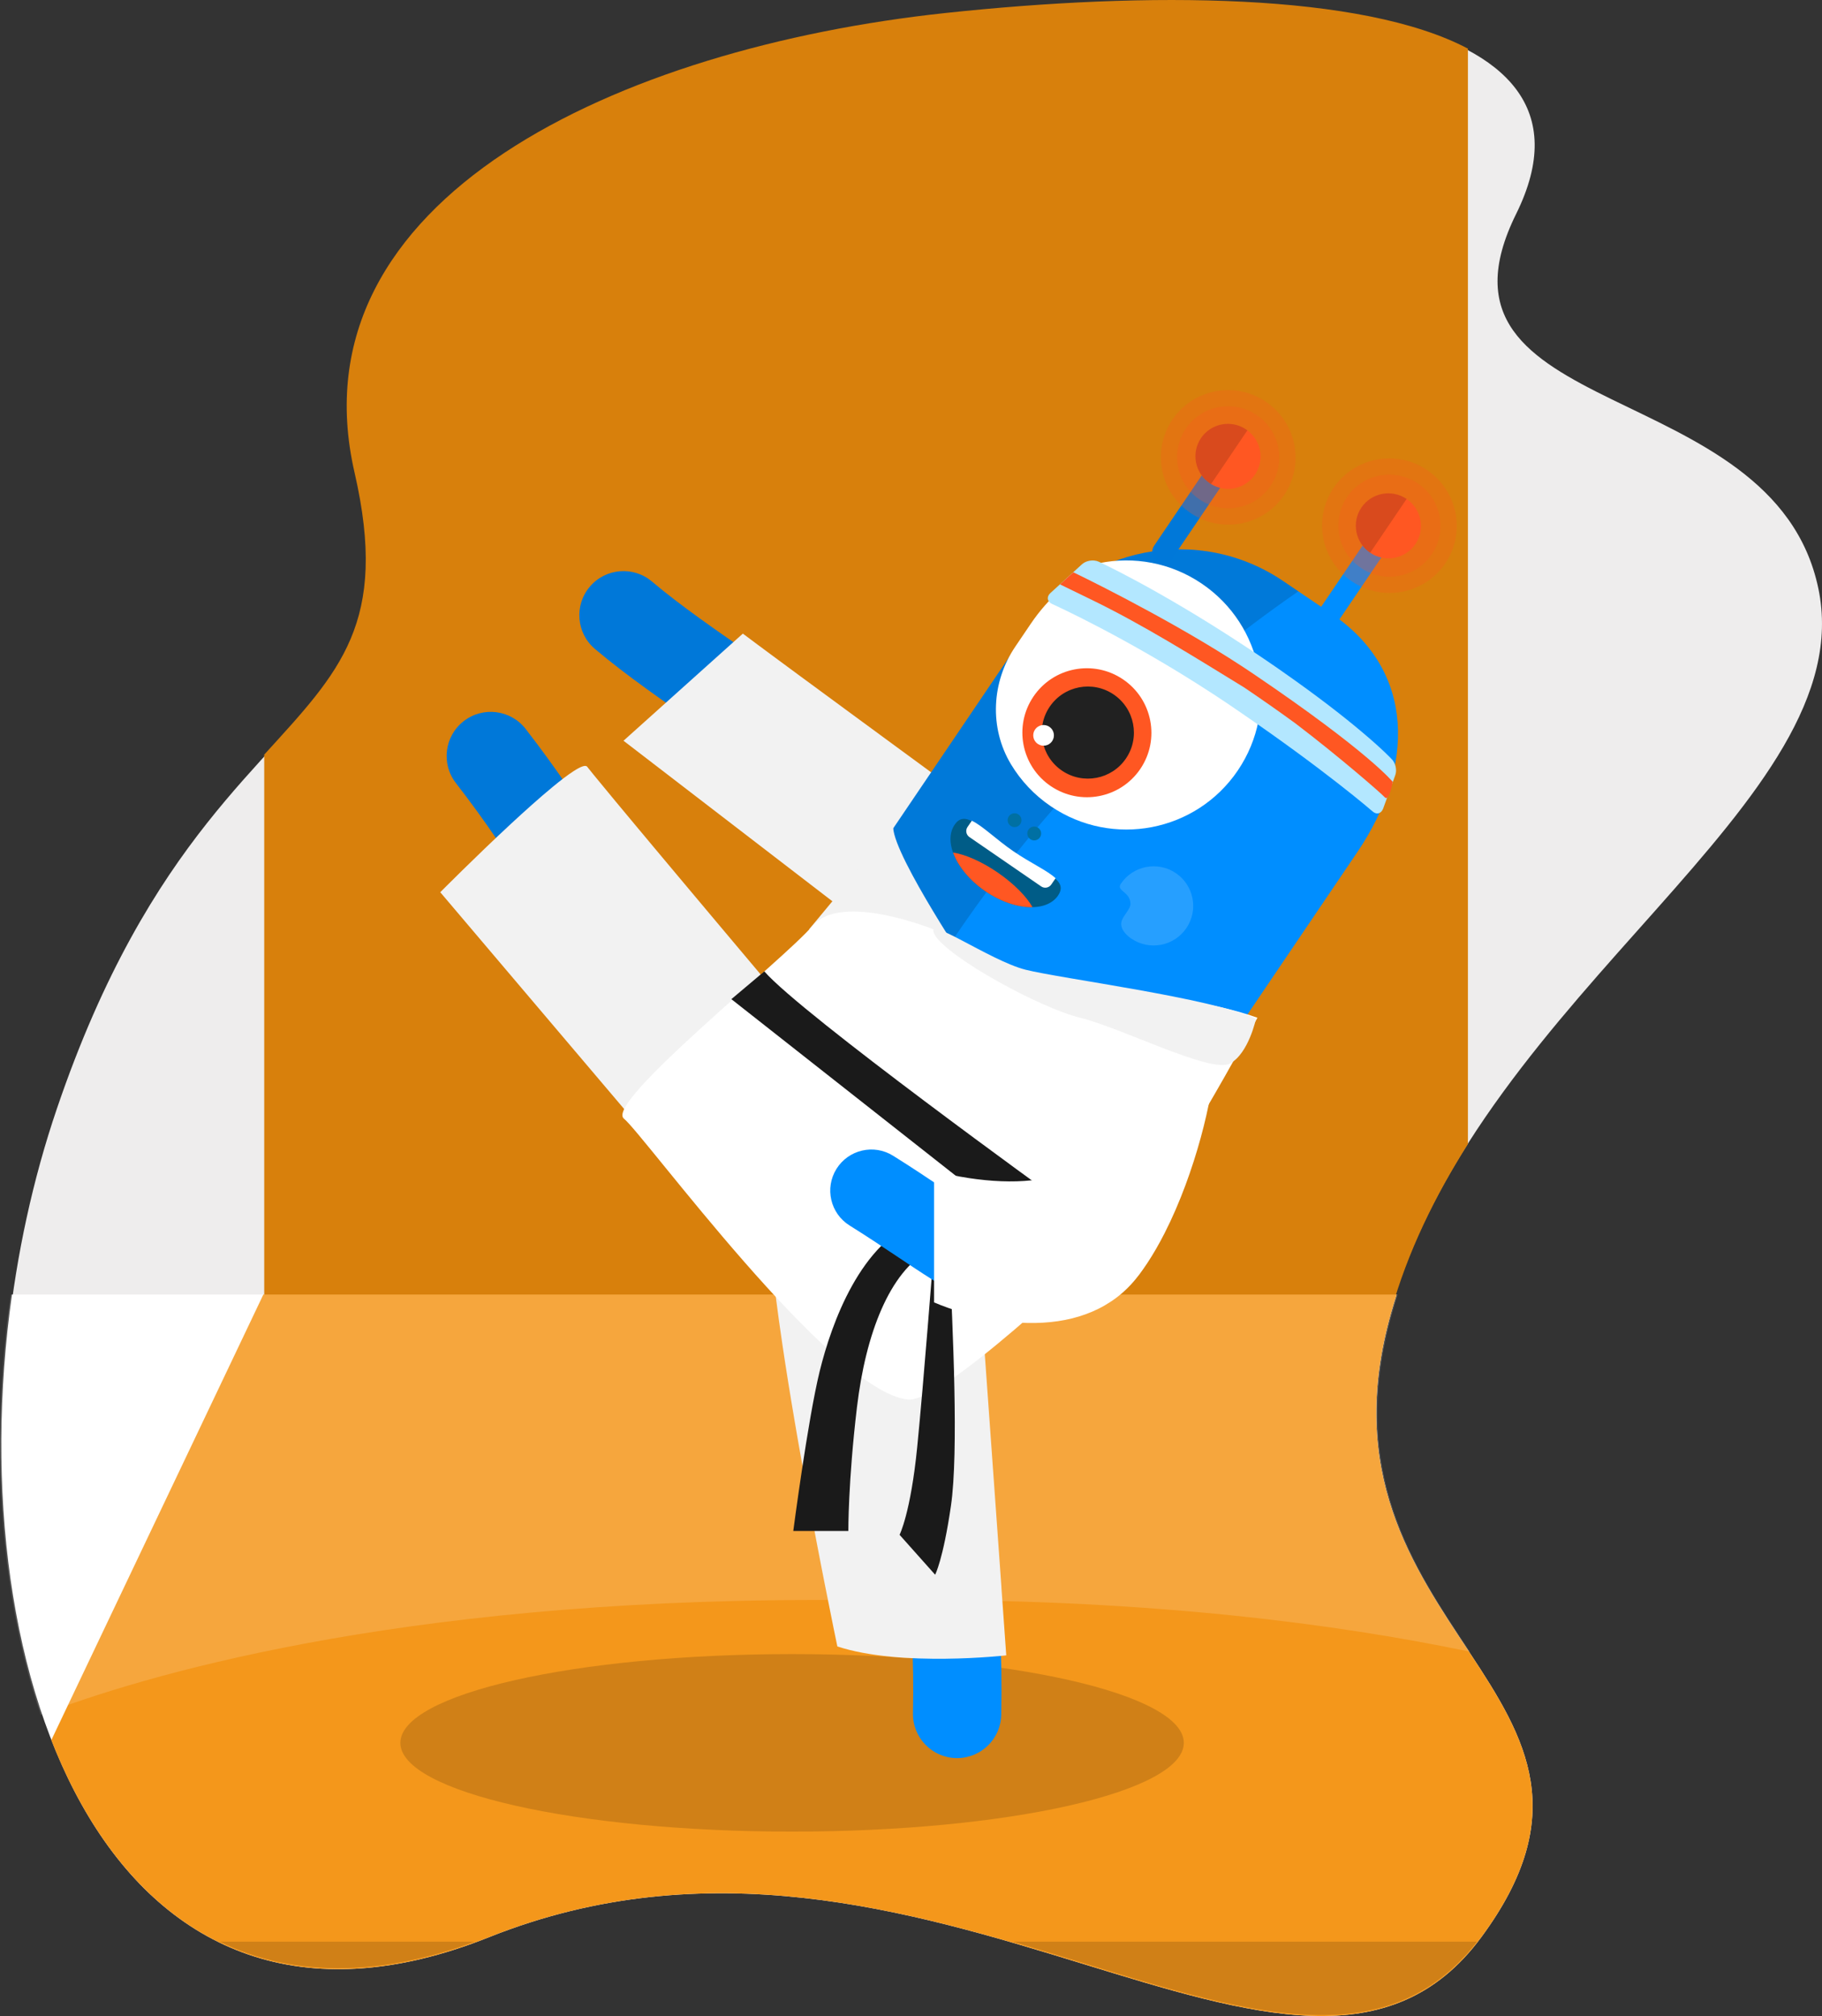
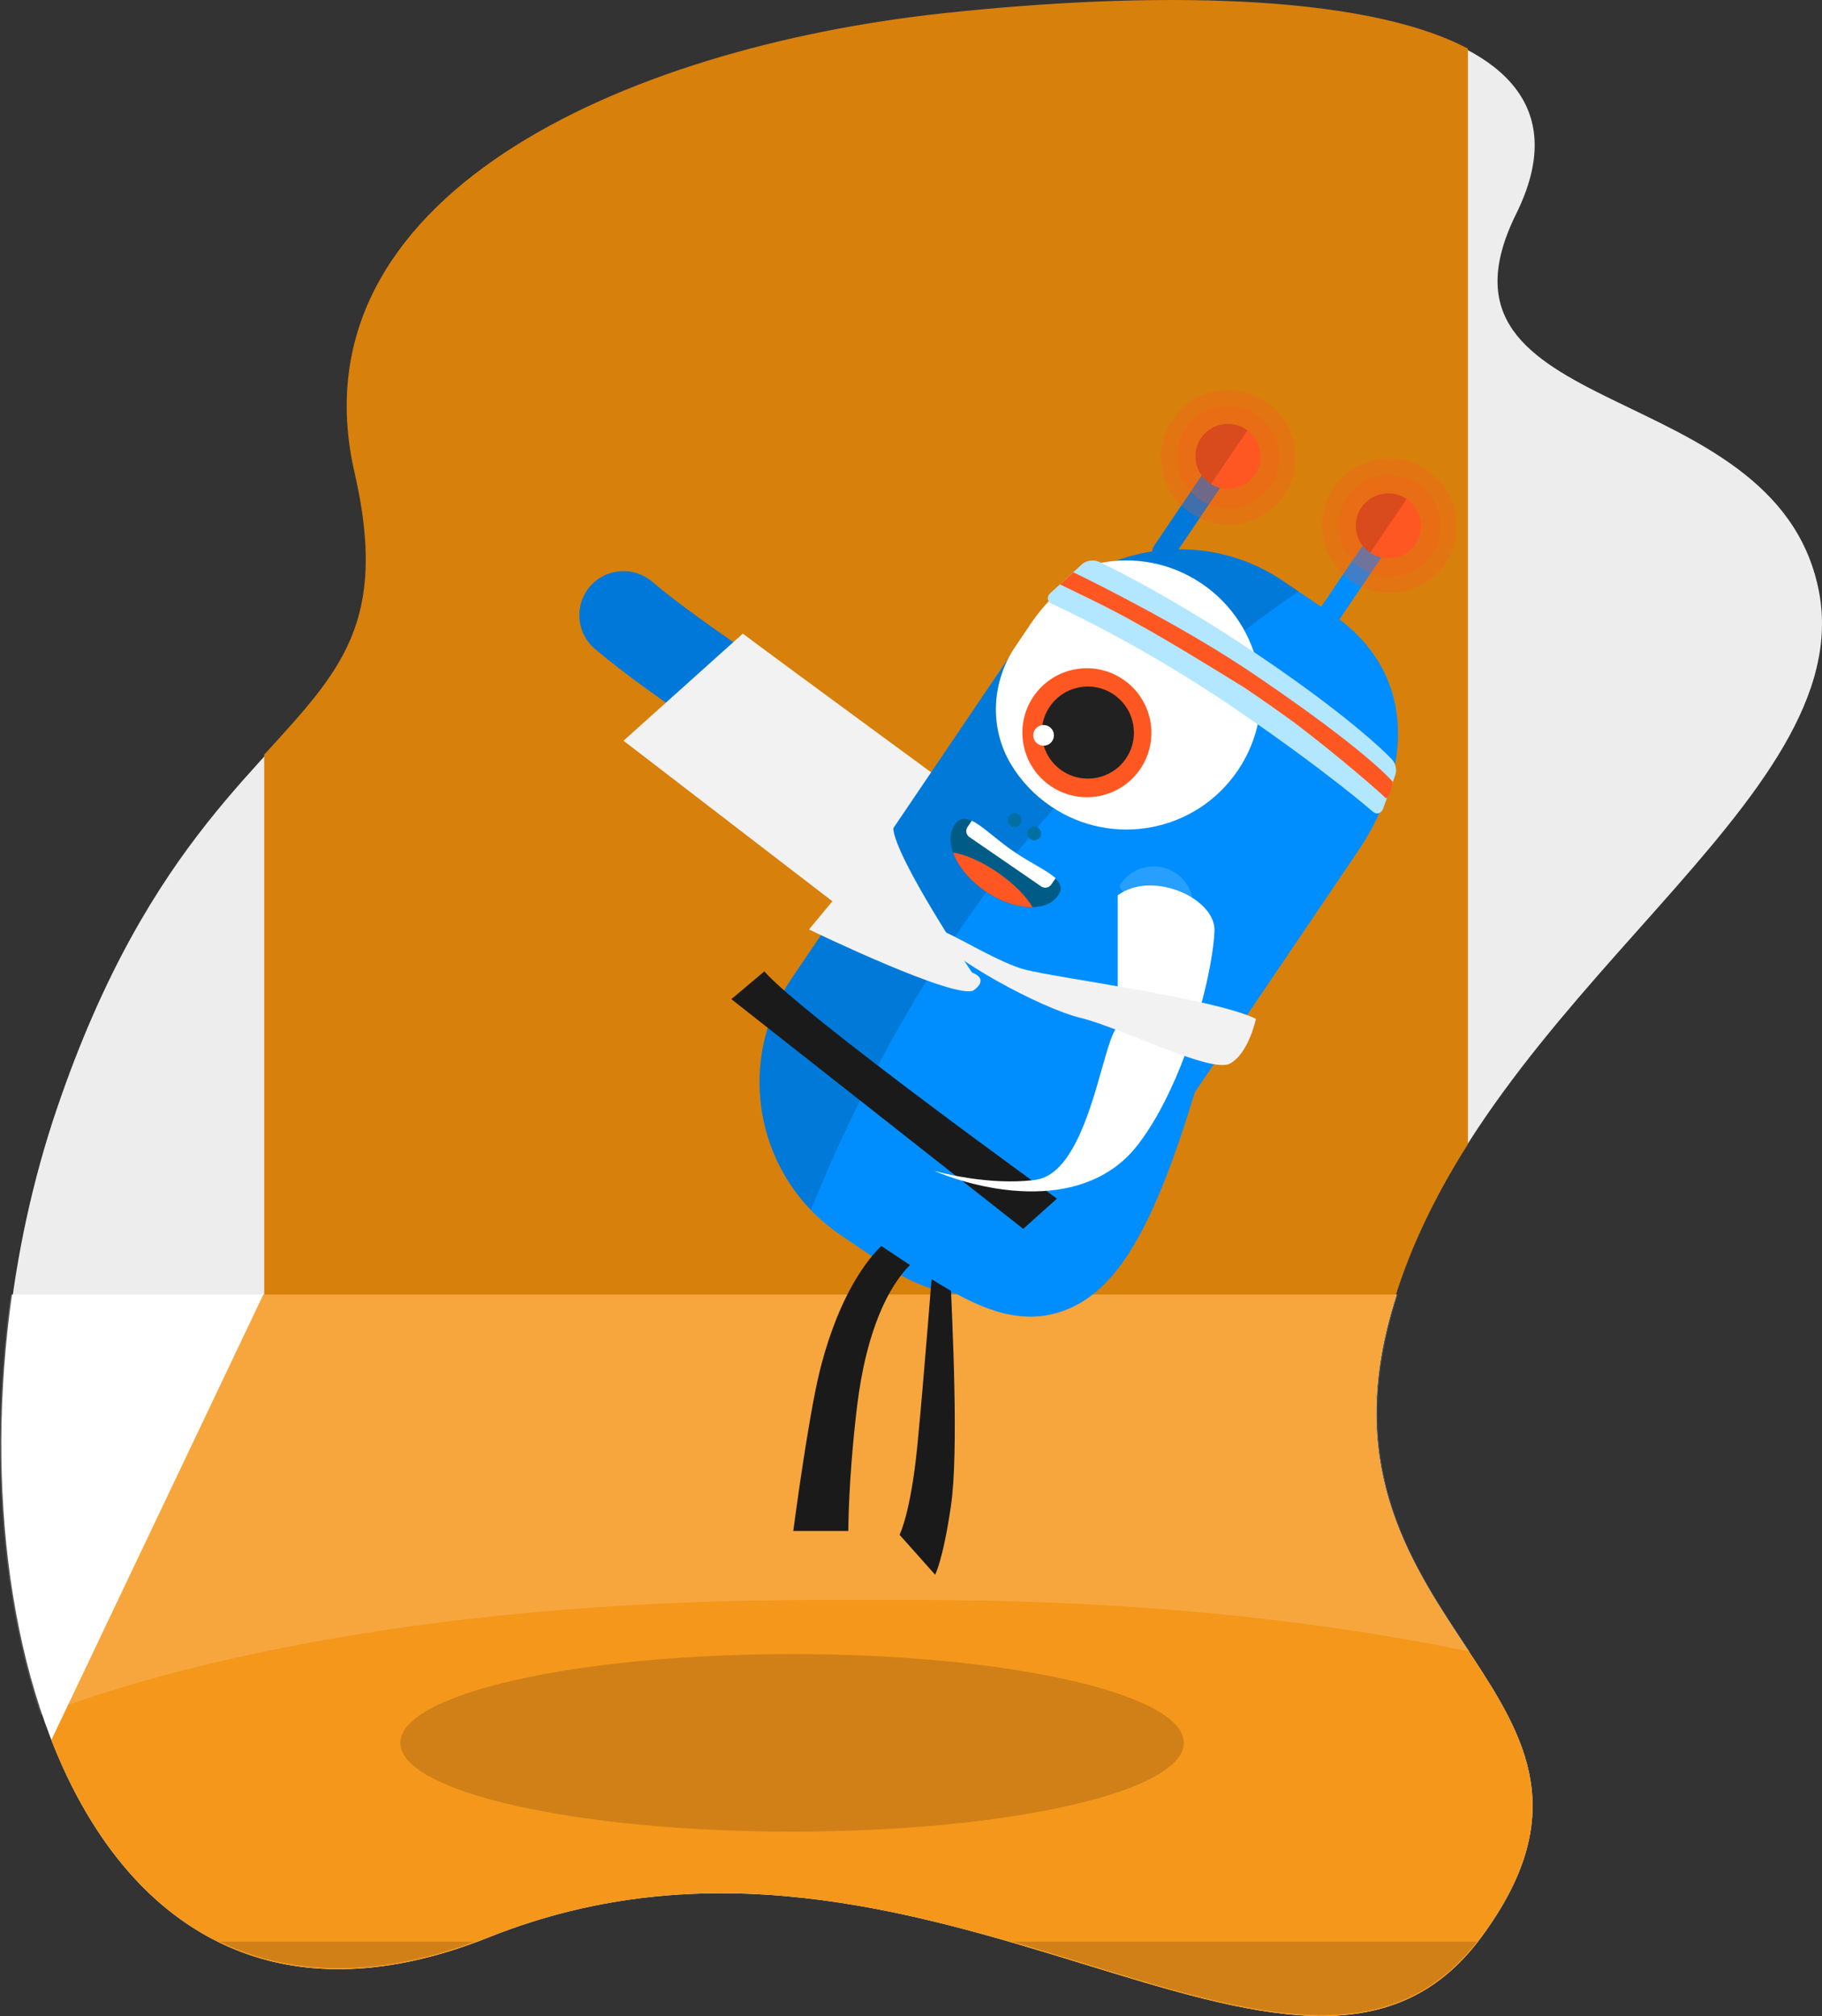
<svg xmlns="http://www.w3.org/2000/svg" id="uuid-da28490f-94ce-4cfd-94a4-4c22dddb87ed" viewBox="0 0 595.37 658.72">
  <rect x="0" y="0" width="595.37" height="658.72" fill="#333333" stroke="none" />
  <g id="uuid-ef73b1b4-4d86-4bbb-973d-d8ad0ef9b095">
    <g id="uuid-240fd2a3-471b-445d-b36e-30140d119e88">
      <path d="M49.44,619.2h58.88V220.9c-19.22,29.04-59.39,52.02-89.74,141.38-31.48,92.52-21.62,207.55,30.86,256.92Z" fill="#eeeded" />
      <path d="M454.55,493.31v101.37h45.62c3.31-35.94-32.03-60.71-45.62-101.37Z" fill="#eeeded" />
      <path d="M594.17,192.24c-14.73-70.17-132.63-53.84-98.73-122.37,16.91-34.21-3.25-53.38-40.89-62.59V427.53c30.14-103.65,154.29-165.42,139.62-235.3Z" fill="#eeeded" />
      <path d="M159.8,632.97c142.96-57.09,265.26,79.95,324.24,0,58.98-79.95-58.98-99.52-29.49-203.95,.57-2.03,1.18-4.03,1.82-6.03H3.91c-17.92,126.32,33.1,259.05,155.89,209.98Z" fill="#fff" fill-rule="evenodd" />
      <path d="M453.3,433.13c.38-1.52,.78-3.07,1.22-4.63,5.49-19.61,14.43-37.73,25.15-54.69V15.89C445.07-2.37,375.17-2.85,308.74,4.27,202.73,15.67,95.24,64.63,115.85,154.38c11.3,49.2-4.85,65.05-29.51,92.19v186.56H453.3Z" fill="#d8800c" />
      <path d="M159.8,632.97c142.96-57.09,265.26,79.95,324.24,0,58.98-79.95-58.98-99.52-29.49-203.95,.57-2.03,1.18-4.03,1.82-6.03H86.05L16.77,568.57c23.07,58.97,70.54,93.36,143.03,64.4Z" fill="#f4971b" fill-rule="evenodd" />
      <path d="M13.32,560.35c32.33-12.43,114.93-37.57,253.95-37.57h32.02c77.52,0,137.5,7.82,181.01,16.9-18.36-27.81-40.01-58.79-25.36-110.66,.57-2.03,1.18-4.04,1.82-6.04H3.49c-6.86,48.41-3.63,97.66,9.83,137.37Z" fill="#fff" fill-rule="evenodd" opacity=".15" />
      <path d="M482.64,634.43h-151.7c65.24,18.96,118.28,42.75,151.7,0Z" opacity=".15" />
      <path d="M155.06,634.43H71.84c22.41,10.86,50.13,12.15,83.22,0Z" opacity=".15" />
    </g>
    <path d="M130.83,569.47c0,16.02,57.31,29,128,29s128-12.98,128-29-57.31-29-128-29c-70.69,0-128,12.98-128,29Z" opacity=".15" />
    <g>
      <path d="M295.74,287.45c-4.08,0-8.13-1.72-10.99-5.07-13.12-15.4-34.22-29.98-54.63-44.07-13.06-9.02-25.39-17.54-35.71-26.27-6.08-5.15-6.84-14.25-1.69-20.33,5.15-6.08,14.25-6.84,20.33-1.69,9.24,7.82,21.01,15.95,33.47,24.55,21.94,15.15,44.62,30.82,60.19,49.1,5.17,6.06,4.44,15.17-1.63,20.34-2.71,2.31-6.04,3.44-9.35,3.44Z" fill="#0078d9" />
      <path d="M309.13,255.92c-1.91-1.4-4.23-3.1-6.84-5.02-2.11-1.55-4.41-3.23-6.84-5.02-2.19-1.61-4.48-3.29-6.84-5.02-2.24-1.64-4.53-3.32-6.84-5.02-2.27-1.67-4.56-3.35-6.84-5.03-2.31-1.7-4.6-3.38-6.84-5.03-2.35-1.73-4.64-3.42-6.84-5.03-2.42-1.78-4.72-3.48-6.83-5.04-2.58-1.9-4.88-3.61-6.82-5.05-2.09-1.55-3.76-2.8-4.86-3.63l-6.97,6.25-24.32,21.83-7.71,6.92,2.14,1.64,6.74,5.18,6.74,5.18,6.74,5.18,6.74,5.18,6.74,5.18,6.74,5.18,6.74,5.18,6.74,5.18,6.74,5.18,6.74,5.18,6.74,5.18,4.82,3.7,29.88-44.29s-2.11-1.54-5.6-4.11Z" fill="#f2f2f2" />
      <g>
        <path d="M335.68,205.94l-77.14,113.98c-16.21,23.95-12.86,55.38,6.4,75.43,2.89,3,6.13,5.74,9.72,8.18l15.91,10.77c27.53,18.64,57.26,5.54,75.9-21.99l77.13-113.99c18.63-27.54,19.12-59.09-8.42-77.72l-10.93-7.39-4.99-3.37c-27.54-18.63-64.96-11.42-83.59,16.11Z" fill="#008eff" fill-rule="evenodd" />
        <path d="M335.68,205.94l-77.14,113.98c-16.21,23.95-12.86,55.38,6.4,75.43,31.34-76.99,79.2-146.69,159.32-202.14l-4.99-3.37c-27.54-18.63-64.96-11.42-83.59,16.11Z" fill-rule="evenodd" opacity=".15" />
        <path d="M359.25,184c11.18-2.27,23.23-.22,33.42,6.68,20.13,13.62,25.42,40.96,11.81,61.06-13.6,20.1-40.95,25.36-61.07,11.73-5.49-3.71-9.87-8.45-13.07-13.77-7.13-11.89-6.35-26.93,1.42-38.41l5.03-7.43c5.9-8.73,13.7-15.4,22.47-19.87Z" fill="#fff" fill-rule="evenodd" />
        <ellipse cx="355.15" cy="239.41" rx="21.06" ry="21.09" transform="translate(-42.17 399.35) rotate(-55.91)" fill="#ff5722" />
        <ellipse cx="355.46" cy="239.35" rx="15.04" ry="15.06" transform="translate(-41.98 399.59) rotate(-55.91)" fill="#212121" />
        <ellipse cx="341.01" cy="240.26" rx="3.38" ry="3.38" transform="translate(-49.1 388.02) rotate(-55.91)" fill="#fff" />
        <circle cx="337.94" cy="272.32" r="2.26" transform="translate(-76.99 399.57) rotate(-55.91)" fill="#0070a3" />
        <circle cx="331.52" cy="267.98" r="2.26" transform="translate(-76.22 392.34) rotate(-55.91)" fill="#0070a3" />
        <path d="M353.57,184.36l-10.32,9.4c-1.35,1.23-1.09,2.84,.58,3.6,0,0,24.23,10.9,52.32,29.24,.45,.3,.9,.59,1.36,.89,1.43,.93,2.85,1.88,4.28,2.85,.95,.65,1.89,1.29,2.84,1.94,28.58,19.53,43.77,32.75,43.77,32.75,1.32,1.26,2.91,.9,3.56-.81l3.96-10.92c.64-1.71,.08-4.12-1.25-5.35,0,0-2.89-3.13-9.88-8.99-.07-.06-.15-.13-.24-.2-5.67-4.76-13.98-11.28-25.56-19.37-.78-.54-1.56-1.09-2.35-1.64-.48-.33-.98-.67-1.46-1-.47-.33-.93-.65-1.42-.97-.47-.32-.95-.66-1.44-.98-1.46-.99-2.92-1.96-4.35-2.91-.75-.5-1.5-.98-2.24-1.47-27.68-18.16-46.71-26.89-46.71-26.89-.43-.2-.91-.32-1.41-.37-1.43-.15-3.02,.29-4.03,1.2Z" fill="#b3e7ff" fill-rule="evenodd" />
        <path d="M402.16,215.34c.61,.38,1.22,.78,1.84,1.18,.38,.25,.77,.49,1.15,.74,.51,.33,1.02,.66,1.53,1,.97,.64,1.93,1.28,2.88,1.92,37.81,25.59,45.53,35.28,45.53,35.28,0,0-1.15,6.79-2.66,4.99-.96-1.13-15.01-13.35-29.14-24.09-5.41-3.95-11-7.85-16.73-11.73-16.79-10.31-33.26-20.6-49.83-28.64-5-2.43-10.35-5.04-10.35-5.04l4.34-3.96s27.46,13.14,51.46,28.35Z" fill="#ff5722" />
        <rect x="421.38" y="188.9" width="37.14" height="7.26" rx="3.31" ry="3.31" transform="translate(33.93 448.98) rotate(-55.91)" fill="#008eff" />
        <rect x="370.08" y="164.12" width="37.14" height="7.26" rx="3.31" ry="3.31" transform="translate(31.9 395.6) rotate(-55.91)" fill="#0078d9" />
        <ellipse cx="454.01" cy="171.75" rx="16.64" ry="16.69" transform="translate(57.31 451.49) rotate(-55.91)" fill="#ff5722" opacity=".25" />
        <ellipse cx="401.34" cy="149.45" rx="16.64" ry="16.69" transform="translate(51.18 396.02) rotate(-55.58)" fill="#ff5722" opacity=".25" />
        <ellipse cx="454.01" cy="171.75" rx="21.95" ry="22.02" transform="translate(57.31 451.49) rotate(-55.91)" fill="#ff5722" opacity=".25" />
        <ellipse cx="401.34" cy="149.45" rx="21.95" ry="22.02" transform="translate(52.63 398.06) rotate(-55.91)" fill="#ff5722" opacity=".25" />
        <path d="M444.86,165.85c-3.29,4.85-2,11.47,2.87,14.76,4.87,3.29,11.48,2.03,14.77-2.82,3.28-4.85,1.99-11.46-2.87-14.76-4.87-3.29-11.48-2.03-14.77,2.82Z" fill="#ff5722" fill-rule="evenodd" />
        <path d="M444.86,165.85c-3.29,4.85-2,11.47,2.87,14.76l11.9-17.58c-4.87-3.29-11.48-2.03-14.77,2.82Z" fill-rule="evenodd" opacity=".15" />
        <path d="M392.45,143.15c-3.28,4.85-2,11.45,2.87,14.75,.14,.09,.27,.18,.41,.26,4.83,2.96,11.16,1.64,14.35-3.08,3.19-4.71,2.07-11.08-2.48-14.46-.12-.11-.26-.2-.4-.29-4.86-3.3-11.48-2.03-14.76,2.83Z" fill="#ff5722" fill-rule="evenodd" />
        <path d="M392.45,143.15c-3.28,4.85-2,11.45,2.87,14.75,.14,.09,.27,.18,.41,.26l11.87-17.54c-.12-.11-.26-.2-.4-.29-4.86-3.3-11.48-2.03-14.76,2.83Z" fill-rule="evenodd" opacity=".15" />
        <path d="M369.71,306.71c-1.81-1.23-3.7-3.25-3.28-5.4s3.05-4.17,2.97-6.09c-.17-3.96-4.76-4.08-3.14-6.47,4-5.92,12.04-7.47,17.96-3.47,5.91,4,7.46,12.04,3.46,17.96-4,5.92-12.04,7.47-17.96,3.47Z" fill="#fff" fill-rule="evenodd" opacity=".15" />
        <path d="M345.73,292.63c-3.85,5.59-14.52,4.93-23.84-1.48-9.32-6.41-13.76-16.14-9.91-21.73,3.85-5.59,9.56,2.65,18.88,9.06,9.32,6.41,18.71,8.55,14.86,14.15Z" fill="#005c87" />
        <g>
          <path d="M311.43,278.57c1.56,4.36,5.24,9,10.47,12.59s10.87,5.37,15.5,5.27c-1.95-3.47-6.02-7.64-11.34-11.31-5.33-3.66-10.68-5.96-14.62-6.55Z" fill="#ff5722" />
          <path d="M331.11,278.13c-5.67-3.9-10.09-8.34-13.55-9.96l-1.41,2.05c-.73,1.07-.46,2.54,.61,3.28l23.47,16.14c1.07,.73,2.54,.46,3.28-.61l1.42-2.07c-2.7-2.54-8.22-4.98-13.81-8.83Z" fill="#fff" />
        </g>
      </g>
-       <path d="M243.74,396.45c-4.43,0-8.8-2.03-11.63-5.87-18.98-25.76-30.28-46.96-41.2-67.46-11.54-21.65-22.44-42.1-41.94-67.26-4.88-6.3-3.73-15.36,2.56-20.24,6.3-4.88,15.36-3.73,20.24,2.56,21,27.09,33,49.6,44.6,71.36,10.44,19.59,21.23,39.84,38.97,63.92,4.73,6.41,3.36,15.44-3.06,20.17-2.58,1.9-5.57,2.81-8.54,2.81Z" fill="#0078d9" />
-       <path d="M312.74,574.45c-.1,0-.2,0-.29,0-7.96-.16-14.29-6.75-14.13-14.71,.72-36.08-3.41-52.33-7.78-69.54-5.26-20.72-10.7-42.14-7.15-94.14,.54-7.95,7.44-13.96,15.38-13.41,7.95,.54,13.95,7.43,13.41,15.38-3.24,47.4,1.41,65.7,6.33,85.07,4.65,18.31,9.46,37.24,8.66,77.21-.16,7.87-6.58,14.14-14.42,14.14Z" fill="#008eff" />
-       <path d="M248.3,318.09c-1.84-2.18-4.14-4.92-6.77-8.04-2.08-2.47-4.36-5.18-6.77-8.05-2.17-2.58-4.44-5.29-6.77-8.06-2.23-2.65-4.5-5.36-6.77-8.07-2.28-2.72-4.55-5.43-6.77-8.08-2.34-2.79-4.61-5.51-6.77-8.1-2.43-2.92-4.71-5.66-6.77-8.13-2.73-3.29-5.05-6.1-6.77-8.21-.95-1.17-1.73-2.13-2.28-2.83-.53-.67-2.15-.04-4.49,1.48-1.87,1.21-4.19,2.98-6.78,5.12-2.11,1.74-4.41,3.72-6.79,5.84-2.22,1.97-4.51,4.06-6.79,6.17-11.72,10.87-23.15,22.4-23.15,22.4l23.08,27.21,6.77,7.98,6.77,7.98,6.77,7.98,6.77,7.98,6.77,7.98,6.77,7.98,6.77,7.98,6.77,7.98,6.77,7.98,6.77,7.98,4.25,5.01,2.54-14.54,6.83-39.04,4.62-26.42s-1.72-2.04-4.58-5.44Z" fill="#f2f2f2" />
-       <path d="M327.25,518.77l-.43-6.01-.43-6.01-.43-6.01-.43-6.01-.43-6.01-.43-6.01-.43-6.01-.43-6.01-.43-6.01-.43-6.01-.43-6.01-.43-6.01-.43-6.01-1.44-20.14-69-32c-.89,9.71,1.23,29.22,4.47,51.03,.3,1.99,.6,4,.91,6.02,.31,1.99,.63,4,.95,6.02,.32,2,.65,4.01,.98,6.02,.33,2.01,.67,4.01,1.01,6.02,.34,2.01,.69,4.02,1.03,6.02,.35,2.02,.7,4.02,1.06,6.02,.36,2.02,.72,4.03,1.08,6.02,.37,2.03,.73,4.04,1.1,6.02,.37,2.04,.75,4.05,1.11,6.02,.38,2.05,.76,4.06,1.13,6.02,.39,2.06,.77,4.07,1.15,6.02,.4,2.07,.79,4.09,1.16,6.02,.41,2.11,.8,4.11,1.18,6.02,2.42,12.27,4.08,20.19,4.08,20.19,20.82,6.83,55.19,2.91,55.19,2.91l-1.58-22.14Z" fill="#f2f2f2" />
      <path d="M317.64,317.8s-25.25-37.55-25.77-47.28l-27.52,33.18s48.9,23.67,53.97,19.77c5.07-3.9-.68-5.67-.68-5.67Z" fill="#f2f2f2" />
-       <path d="M410.88,332.53c-34.02-12.07-71.09-2.39-105.43-28.71,0,0-30.46-12.52-39.95-1.31-9.5,11.21-68.13,57.81-61.61,63.02s67.37,88.87,92.66,91.76c11.42,1.3,58.13-43.77,70.34-54.76,12.21-10.99,44-70,44-70Z" fill="#fff" />
      <path d="M300.81,398.68c-19.49,6.84-29.11,33.64-32.98,49.44-3.87,15.8-8.61,52.11-8.61,52.11h17.99s-.08-16.06,2.81-40.39c2.88-24.33,10.78-44.24,23.4-51.17,12.63-6.93-2.61-10-2.61-10Z" fill="#1a1a1a" />
      <path d="M310.24,410.27c1.08,23.66,3.07,64.17,.49,81.8-2.57,17.63-5.16,22.46-5.16,22.46l-11.62-13.04s3.62-7.08,5.76-28.64,5.29-62.6,5.29-62.6h5.24Z" fill="#1a1a1a" />
      <path d="M336.67,430.21c-14.15,0-27.99-9.26-43.53-19.66-4.92-3.29-10-6.69-15.51-10.12-6.3-3.92-8.22-12.21-4.3-18.5,3.92-6.29,12.21-8.22,18.5-4.3,5.88,3.66,11.39,7.35,16.25,10.6,12.28,8.22,24.98,16.71,30.29,14.81,4.27-1.54,13.43-10.79,26.82-55.5,2.13-7.11,9.61-11.14,16.72-9.02,7.11,2.13,11.14,9.61,9.02,16.72-13.86,46.33-26.05,66.81-43.46,73.08-3.64,1.31-7.22,1.9-10.79,1.9Z" fill="#008eff" />
      <path d="M249.76,317.4c12.24,14.07,95.61,74.25,95.61,74.25l-11.02,9.87-95.36-75.05,10.76-9.07Z" fill="#1a1a1a" fill-rule="evenodd" />
-       <path d="M365.23,335.53c-2.06,1.5-3.99,9.86-6.79,19.33-.63,2.15-1.31,4.35-2.05,6.55-.69,2.07-1.44,4.14-2.24,6.13-.78,1.93-1.61,3.8-2.51,5.56-.88,1.73-1.83,3.35-2.84,4.82-1.02,1.47-2.1,2.78-3.27,3.89-1.19,1.13-2.46,2.04-3.83,2.69-1.1,.52-2.26,.88-3.48,1.04-.35,.04-.7,.08-1.05,.12-1.64,.17-3.28,.28-4.91,.33-1.71,.05-3.41,.03-5.08-.03-1.79-.07-3.54-.19-5.22-.36-1.89-.18-3.69-.42-5.37-.67-2.06-.31-3.92-.66-5.51-.98-3.03-.62-5.1-1.19-5.68-1.35-.11-.03-.18-.05-.18-.05v43c5.28,2.26,13.54,4.95,22.74,6.13,1.73,.22,3.5,.39,5.29,.49,1.69,.1,3.4,.14,5.11,.1,1.64-.03,3.28-.12,4.93-.29,1.59-.16,3.17-.39,4.74-.7,1.53-.3,3.05-.67,4.54-1.13,1.47-.45,2.91-.97,4.34-1.58,1.4-.6,2.78-1.28,4.11-2.06,1.33-.77,2.63-1.62,3.88-2.57,1.25-.95,2.46-2,3.61-3.15,1.16-1.15,2.27-2.41,3.32-3.78,.13-.16,.26-.31,.39-.48,.92-1.23,1.81-2.51,2.69-3.83,1-1.51,1.96-3.09,2.9-4.71,.94-1.64,1.86-3.33,2.74-5.06,10.13-19.87,15.92-44.67,16.3-55.86,.35-10.45-20.15-19.92-31.62-11.54Z" fill="#fff" />
+       <path d="M365.23,335.53c-2.06,1.5-3.99,9.86-6.79,19.33-.63,2.15-1.31,4.35-2.05,6.55-.69,2.07-1.44,4.14-2.24,6.13-.78,1.93-1.61,3.8-2.51,5.56-.88,1.73-1.83,3.35-2.84,4.82-1.02,1.47-2.1,2.78-3.27,3.89-1.19,1.13-2.46,2.04-3.83,2.69-1.1,.52-2.26,.88-3.48,1.04-.35,.04-.7,.08-1.05,.12-1.64,.17-3.28,.28-4.91,.33-1.71,.05-3.41,.03-5.08-.03-1.79-.07-3.54-.19-5.22-.36-1.89-.18-3.69-.42-5.37-.67-2.06-.31-3.92-.66-5.51-.98-3.03-.62-5.1-1.19-5.68-1.35-.11-.03-.18-.05-.18-.05c5.28,2.26,13.54,4.95,22.74,6.13,1.73,.22,3.5,.39,5.29,.49,1.69,.1,3.4,.14,5.11,.1,1.64-.03,3.28-.12,4.93-.29,1.59-.16,3.17-.39,4.74-.7,1.53-.3,3.05-.67,4.54-1.13,1.47-.45,2.91-.97,4.34-1.58,1.4-.6,2.78-1.28,4.11-2.06,1.33-.77,2.63-1.62,3.88-2.57,1.25-.95,2.46-2,3.61-3.15,1.16-1.15,2.27-2.41,3.32-3.78,.13-.16,.26-.31,.39-.48,.92-1.23,1.81-2.51,2.69-3.83,1-1.51,1.96-3.09,2.9-4.71,.94-1.64,1.86-3.33,2.74-5.06,10.13-19.87,15.92-44.67,16.3-55.86,.35-10.45-20.15-19.92-31.62-11.54Z" fill="#fff" />
      <path d="M410.4,332.88c-14.41-6.81-63.65-13.1-75.29-16.03-11.65-2.93-33.83-18.72-29.64-11.38,4.19,7.33,34.35,23.89,47.57,27.1,13.22,3.21,42.71,18.26,48.85,14.96s8.52-14.64,8.52-14.64Z" fill="#f2f2f2" />
    </g>
  </g>
</svg>